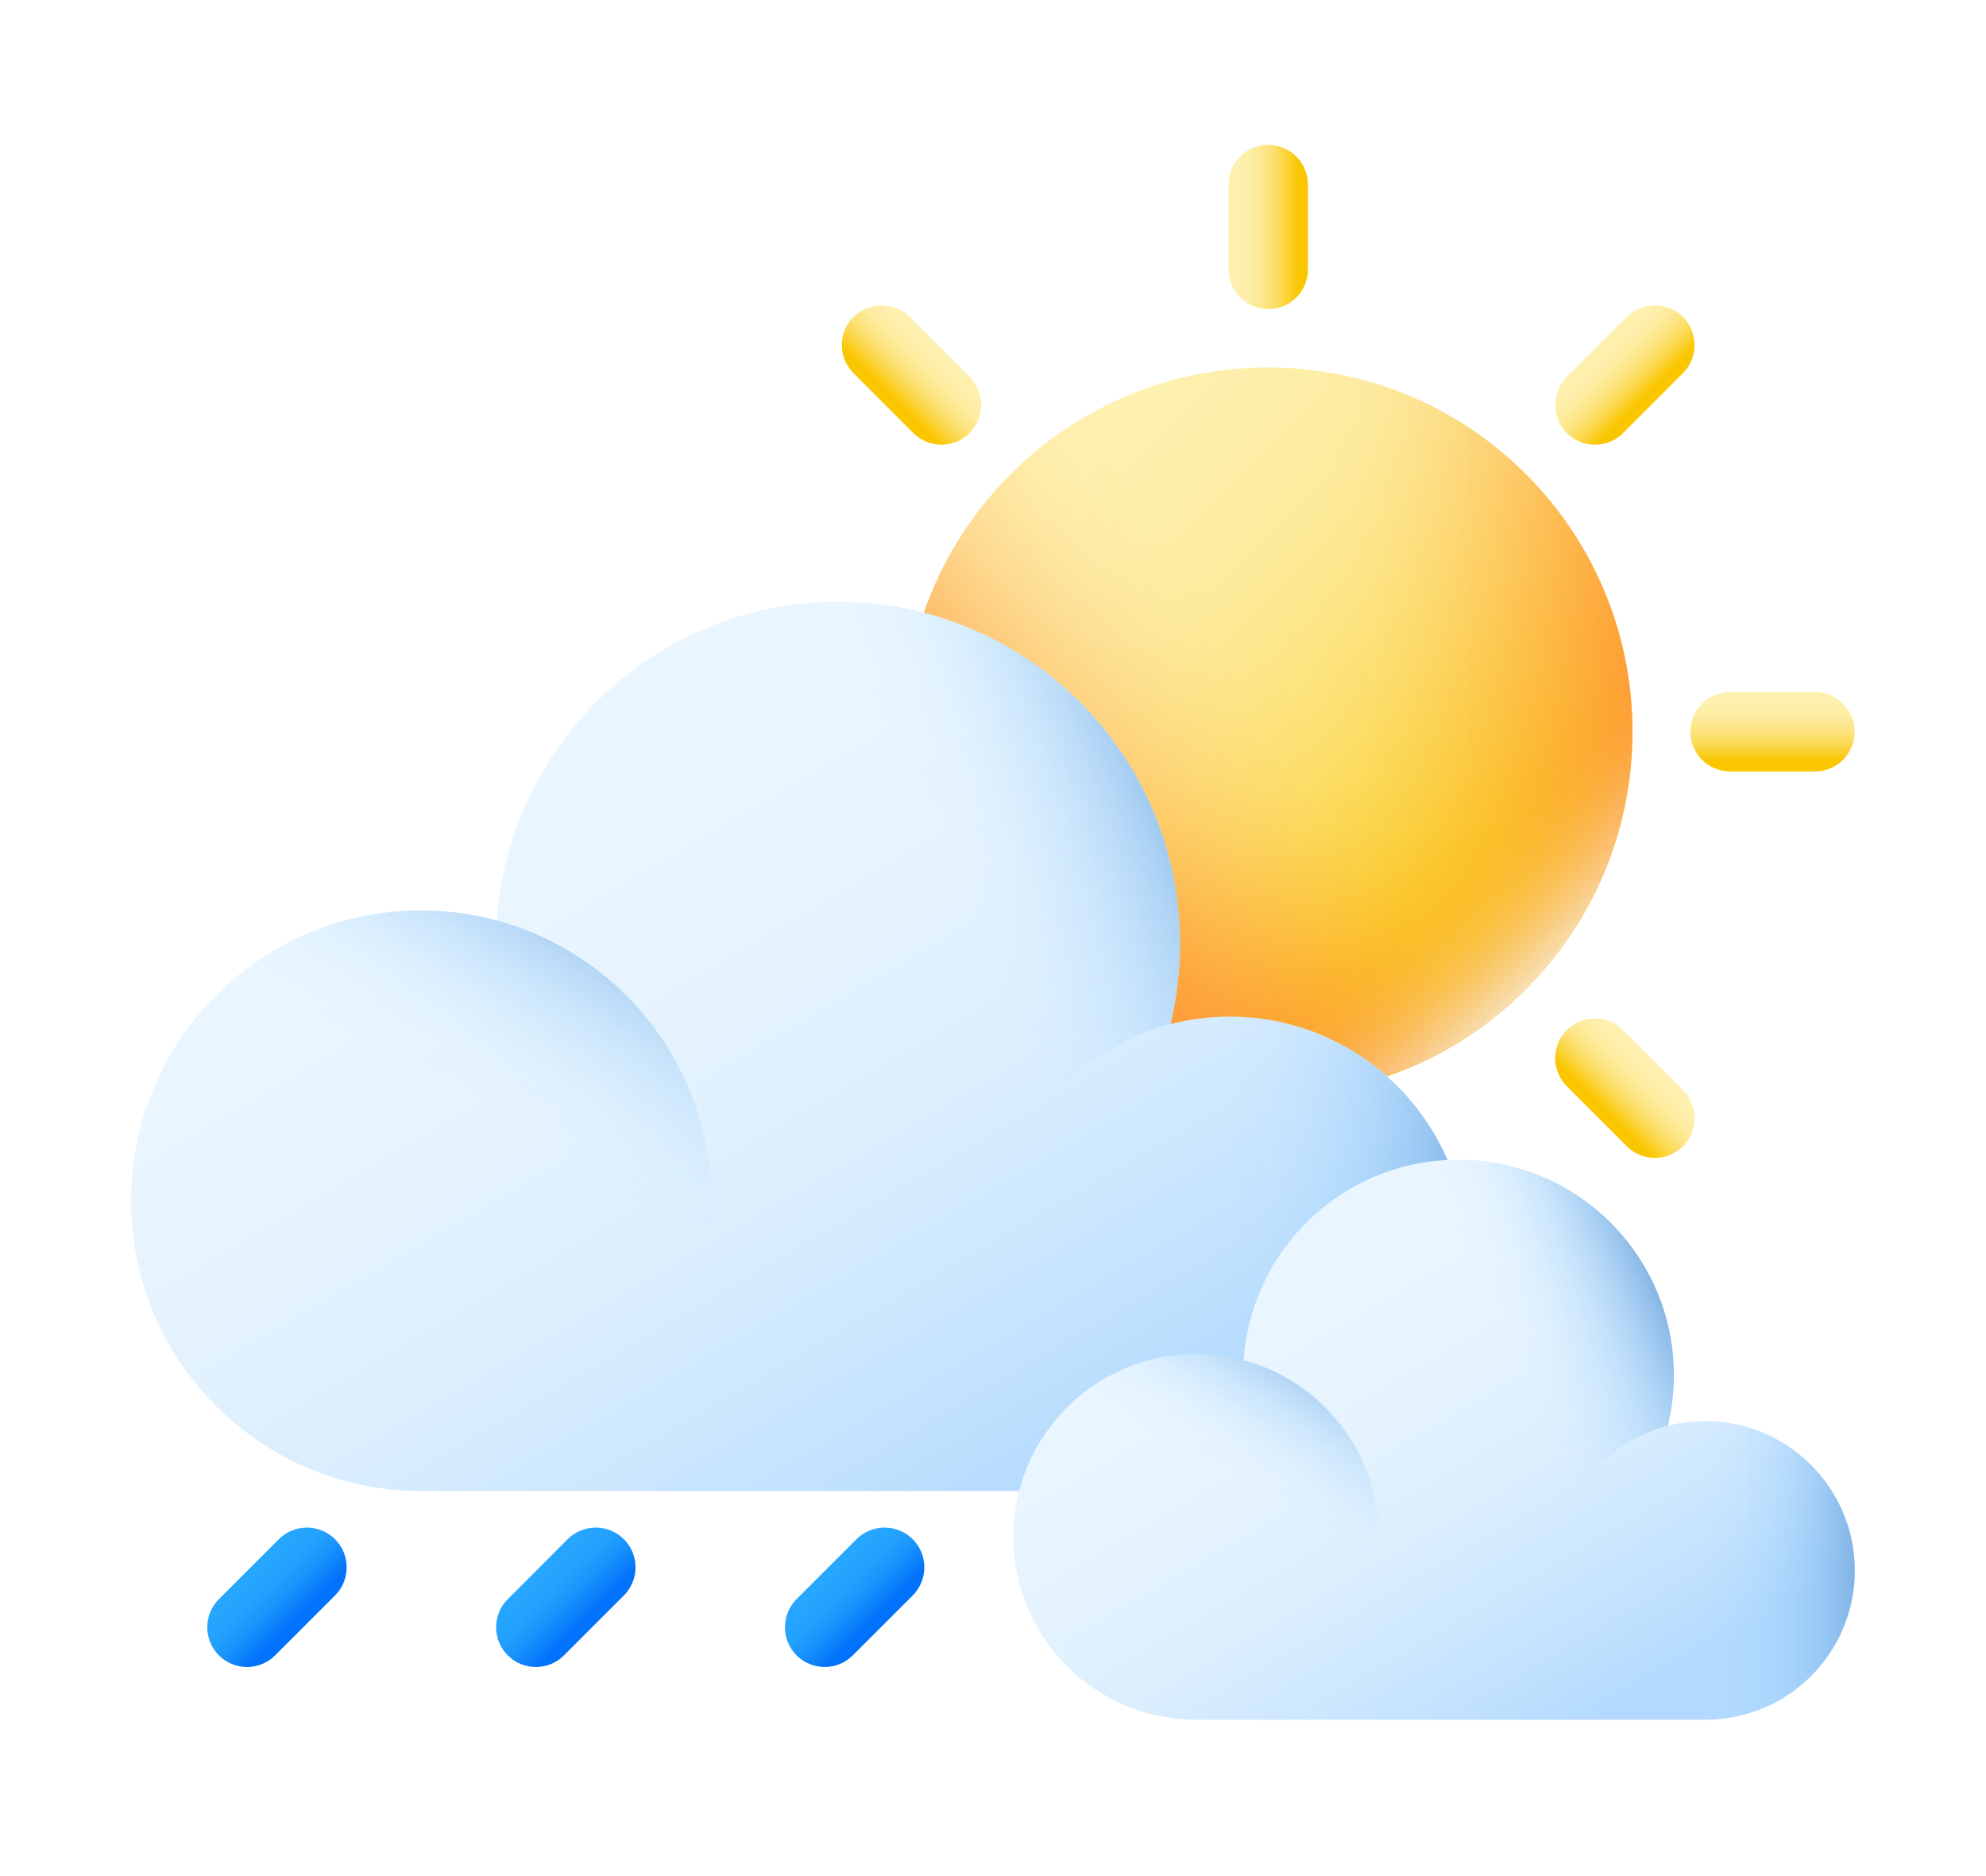
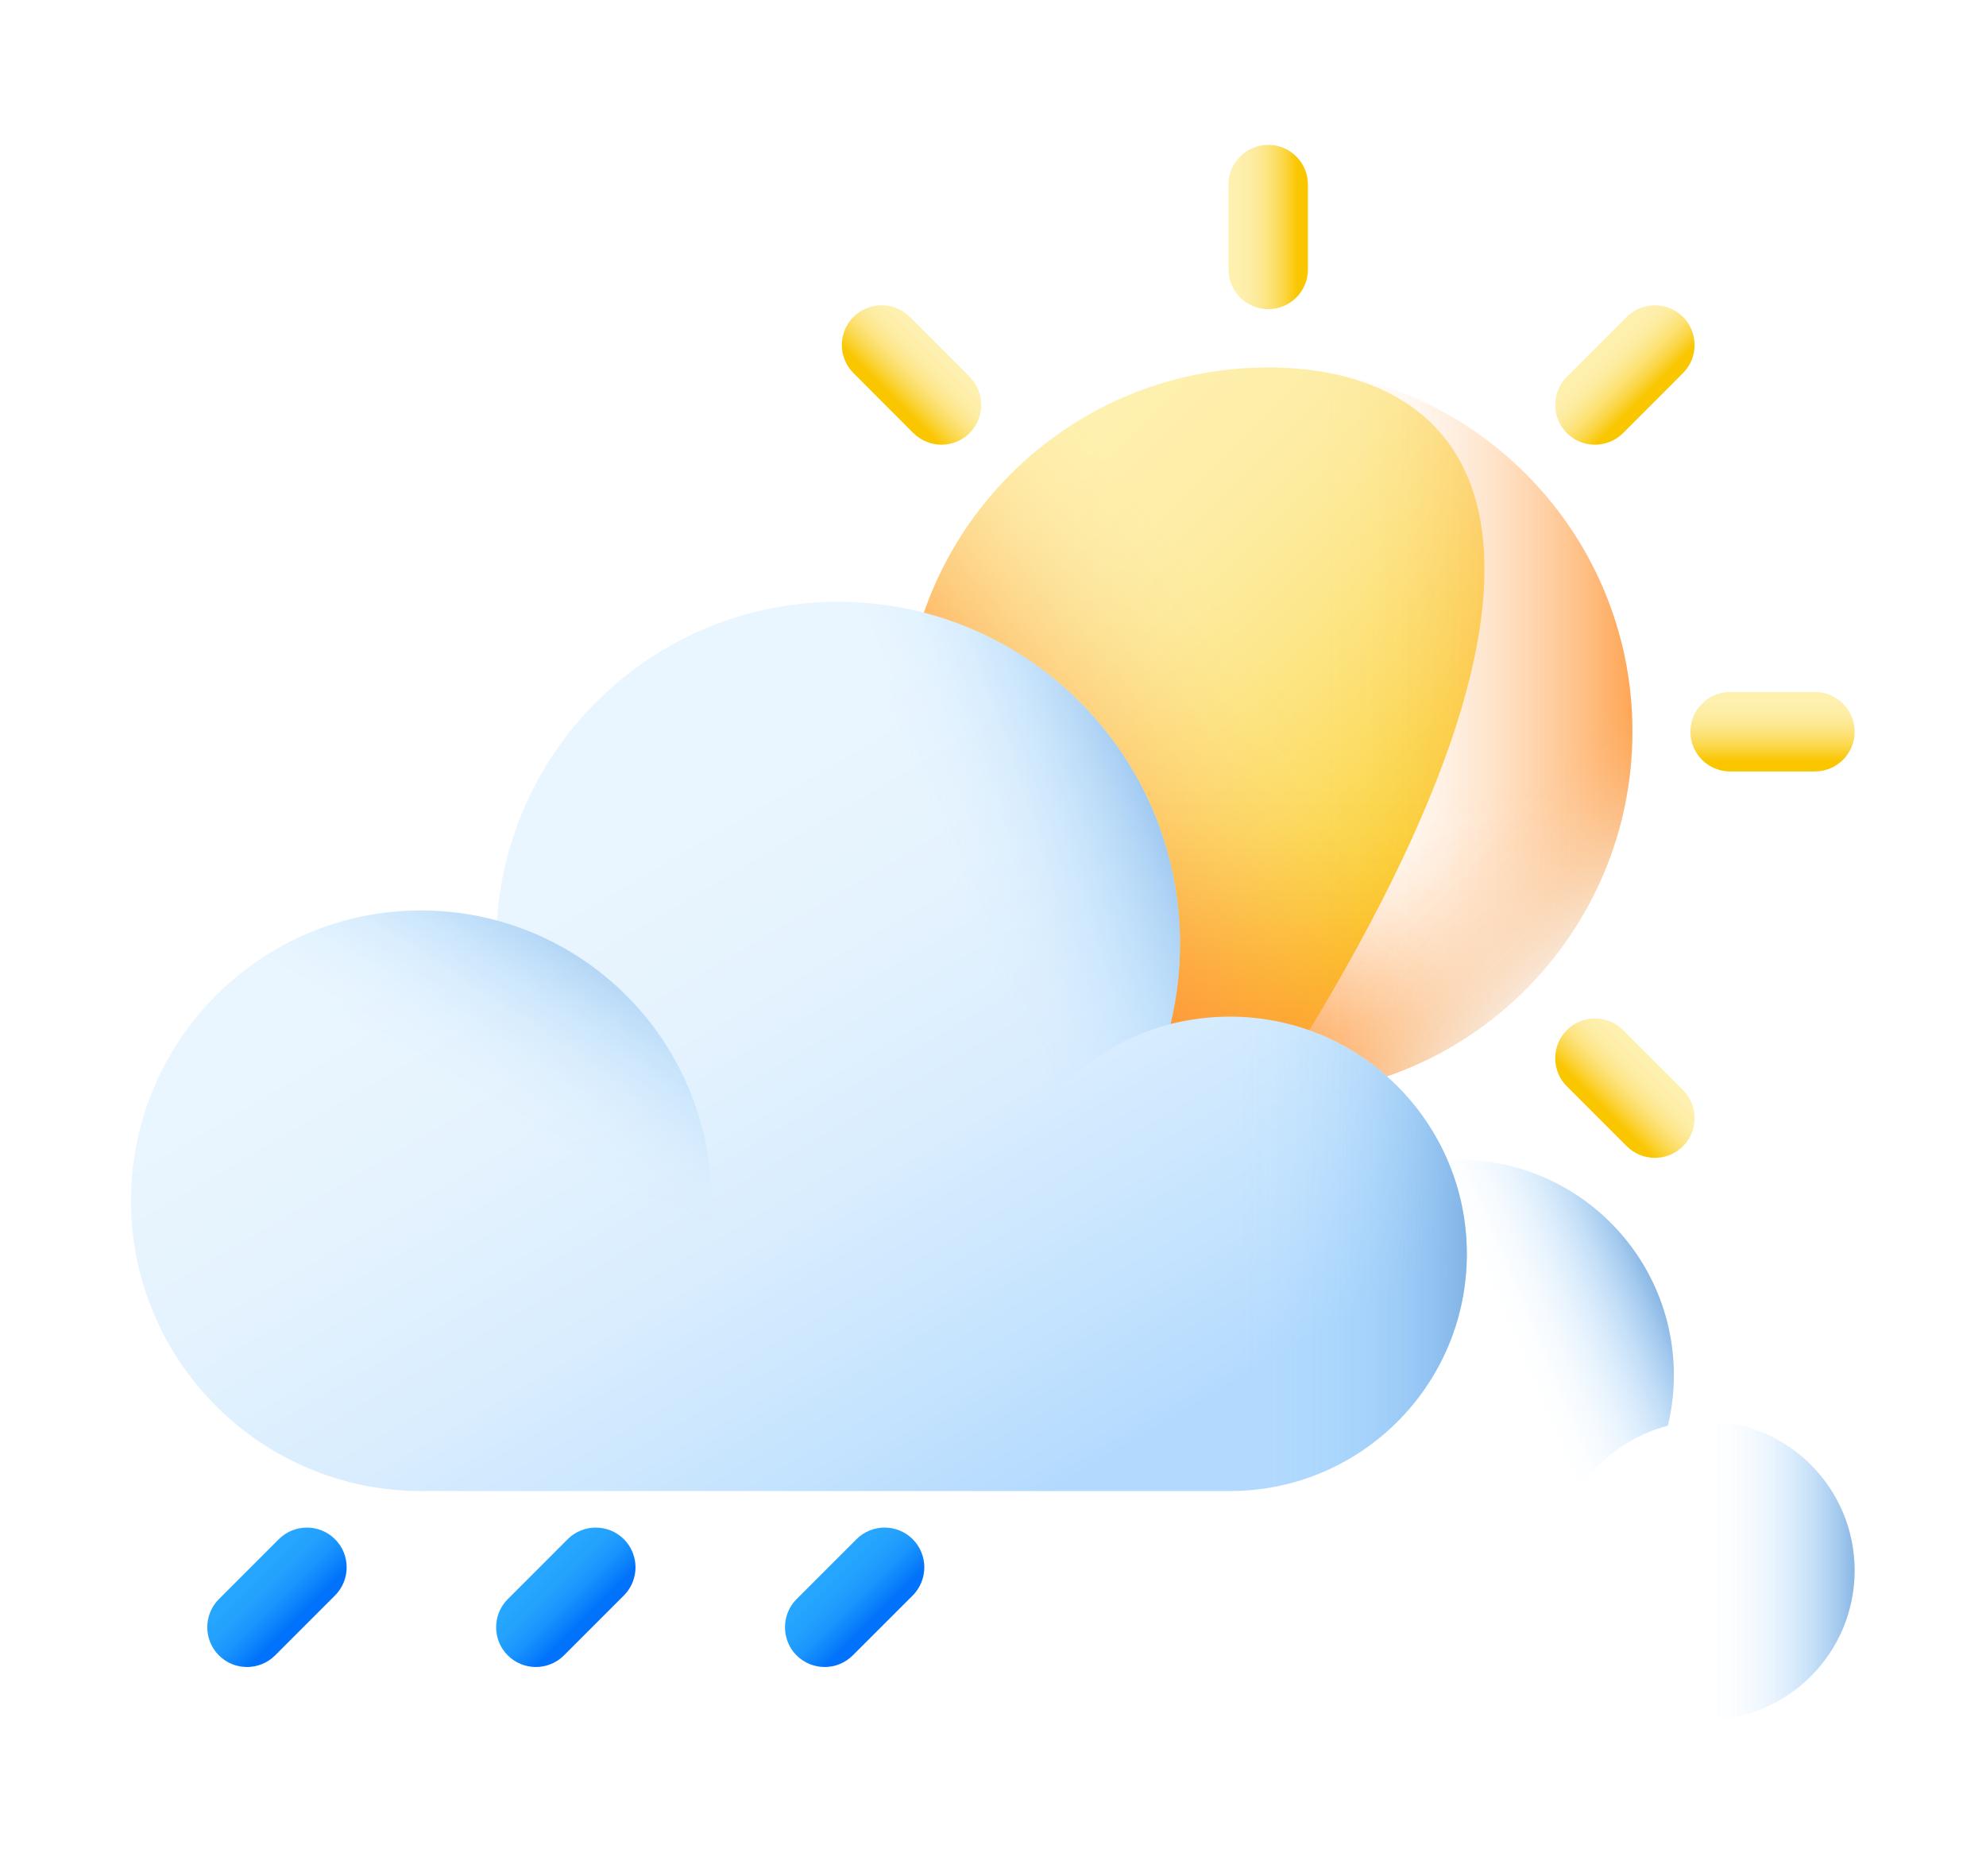
<svg xmlns="http://www.w3.org/2000/svg" width="36" height="34" viewBox="0 0 36 34" fill="none">
  <g filter="url(#filter0_d_3595_14062)">
-     <path d="M22.989 19.864C26.635 19.864 29.591 16.908 29.591 13.261C29.591 9.615 26.635 6.659 22.989 6.659C19.342 6.659 16.386 9.615 16.386 13.261C16.386 16.908 19.342 19.864 22.989 19.864Z" fill="url(#paint0_linear_3595_14062)" />
+     <path d="M22.989 19.864C29.591 9.615 26.635 6.659 22.989 6.659C19.342 6.659 16.386 9.615 16.386 13.261C16.386 16.908 19.342 19.864 22.989 19.864Z" fill="url(#paint0_linear_3595_14062)" />
    <path d="M22.989 19.864C26.635 19.864 29.591 16.908 29.591 13.261C29.591 9.615 26.635 6.659 22.989 6.659C19.342 6.659 16.386 9.615 16.386 13.261C16.386 16.908 19.342 19.864 22.989 19.864Z" fill="url(#paint1_linear_3595_14062)" />
    <path d="M16.386 13.261C16.386 16.904 19.34 19.864 22.989 19.864C26.632 19.864 29.591 16.911 29.591 13.261C29.591 12.786 29.543 12.322 29.445 11.876H16.532C16.435 12.322 16.386 12.786 16.386 13.261Z" fill="url(#paint2_linear_3595_14062)" />
    <path d="M22.989 19.858C26.632 19.858 29.591 16.904 29.591 13.255C29.591 9.612 26.638 6.653 22.989 6.653C22.513 6.653 22.049 6.701 21.604 6.799V19.712C22.049 19.809 22.513 19.858 22.989 19.858Z" fill="url(#paint3_linear_3595_14062)" />
    <path d="M18.32 17.93C20.896 20.505 25.076 20.505 27.657 17.93C30.232 15.354 30.232 11.174 27.657 8.593C27.322 8.257 26.955 7.965 26.577 7.72L17.448 16.843C17.692 17.228 17.985 17.594 18.32 17.93Z" fill="url(#paint4_linear_3595_14062)" />
    <path d="M22.989 2.625C23.386 2.625 23.709 2.948 23.709 3.345V4.883C23.709 5.28 23.386 5.603 22.989 5.603C22.592 5.603 22.269 5.28 22.269 4.883V3.345C22.269 2.948 22.592 2.625 22.989 2.625Z" fill="url(#paint5_linear_3595_14062)" />
    <path d="M33.619 13.261C33.619 13.658 33.296 13.981 32.899 13.981H31.361C30.965 13.981 30.641 13.658 30.641 13.261C30.641 12.865 30.965 12.541 31.361 12.541H32.899C33.296 12.541 33.619 12.865 33.619 13.261Z" fill="url(#paint6_linear_3595_14062)" />
    <path d="M17.576 7.849C17.295 8.129 16.838 8.129 16.557 7.849L15.471 6.762C15.19 6.482 15.19 6.024 15.471 5.743C15.752 5.463 16.209 5.463 16.49 5.743L17.576 6.829C17.857 7.11 17.857 7.568 17.576 7.849Z" fill="url(#paint7_linear_3595_14062)" />
    <path d="M30.507 20.773C30.226 21.054 29.769 21.054 29.488 20.773L28.402 19.687C28.121 19.406 28.121 18.948 28.402 18.668C28.683 18.387 29.14 18.387 29.421 18.668L30.507 19.754C30.788 20.041 30.788 20.492 30.507 20.773Z" fill="url(#paint8_linear_3595_14062)" />
    <path d="M30.507 5.743C30.788 6.024 30.788 6.482 30.507 6.762L29.421 7.849C29.14 8.129 28.682 8.129 28.402 7.849C28.121 7.568 28.121 7.11 28.402 6.829L29.488 5.743C29.769 5.463 30.226 5.463 30.507 5.743Z" fill="url(#paint9_linear_3595_14062)" />
    <path d="M22.293 18.424C21.921 18.424 21.561 18.473 21.219 18.558C21.329 18.094 21.39 17.606 21.39 17.106C21.39 13.682 18.613 10.906 15.19 10.906C11.913 10.906 9.228 13.45 9.008 16.679C8.569 16.563 8.111 16.495 7.635 16.495C4.731 16.495 2.375 18.857 2.375 21.762C2.375 24.666 4.731 27.022 7.635 27.022H22.293C24.667 27.022 26.589 25.1 26.589 22.726C26.589 20.352 24.667 18.424 22.293 18.424Z" fill="url(#paint10_linear_3595_14062)" />
    <path d="M22.293 27.022C24.666 27.022 26.589 25.099 26.589 22.726C26.589 20.353 24.666 18.43 22.293 18.43C19.92 18.43 17.997 20.353 17.997 22.726C17.997 25.099 19.92 27.022 22.293 27.022Z" fill="url(#paint11_linear_3595_14062)" />
    <path d="M7.635 27.022C10.54 27.022 12.895 24.667 12.895 21.762C12.895 18.857 10.54 16.502 7.635 16.502C4.73 16.502 2.375 18.857 2.375 21.762C2.375 24.667 4.73 27.022 7.635 27.022Z" fill="url(#paint12_linear_3595_14062)" />
    <path d="M21.39 17.106C21.39 17.606 21.329 18.094 21.219 18.558C19.388 19.028 18.034 20.669 17.997 22.634C17.155 23.062 16.203 23.306 15.19 23.306C11.767 23.306 8.99 20.529 8.99 17.106C8.99 13.682 11.767 10.906 15.19 10.906C18.613 10.906 21.39 13.682 21.39 17.106Z" fill="url(#paint13_linear_3595_14062)" />
-     <path d="M30.909 25.753C30.677 25.753 30.446 25.783 30.232 25.838C30.305 25.545 30.342 25.24 30.342 24.923C30.342 22.769 28.597 21.017 26.436 21.017C24.368 21.017 22.683 22.622 22.543 24.654C22.268 24.581 21.976 24.538 21.683 24.538C19.852 24.538 18.369 26.021 18.369 27.852C18.369 29.683 19.852 31.166 21.683 31.166H30.916C32.411 31.166 33.625 29.951 33.625 28.456C33.619 26.967 32.404 25.753 30.909 25.753Z" fill="url(#paint14_linear_3595_14062)" />
    <path d="M30.91 31.172C32.406 31.172 33.619 29.959 33.619 28.462C33.619 26.966 32.406 25.753 30.91 25.753C29.413 25.753 28.2 26.966 28.2 28.462C28.2 29.959 29.413 31.172 30.91 31.172Z" fill="url(#paint15_linear_3595_14062)" />
-     <path d="M21.683 31.166C23.513 31.166 24.996 29.682 24.996 27.852C24.996 26.022 23.513 24.538 21.683 24.538C19.853 24.538 18.369 26.022 18.369 27.852C18.369 29.682 19.853 31.166 21.683 31.166Z" fill="url(#paint16_linear_3595_14062)" />
    <path d="M30.342 24.923C30.342 25.24 30.305 25.545 30.232 25.838C29.079 26.137 28.224 27.169 28.2 28.407C27.669 28.676 27.071 28.828 26.436 28.828C24.282 28.828 22.531 27.083 22.531 24.923C22.531 22.769 24.276 21.017 26.436 21.017C28.597 21.017 30.342 22.769 30.342 24.923Z" fill="url(#paint17_linear_3595_14062)" />
    <path d="M6.073 27.895C6.354 28.175 6.354 28.633 6.073 28.914L4.987 30C4.706 30.281 4.248 30.281 3.968 30C3.687 29.719 3.687 29.262 3.968 28.981L5.054 27.895C5.335 27.614 5.792 27.614 6.073 27.895Z" fill="url(#paint18_linear_3595_14062)" />
    <path d="M11.309 27.895C11.59 28.175 11.59 28.633 11.309 28.914L10.223 30C9.942 30.281 9.484 30.281 9.204 30C8.923 29.719 8.923 29.262 9.204 28.981L10.29 27.895C10.57 27.614 11.028 27.614 11.309 27.895Z" fill="url(#paint19_linear_3595_14062)" />
    <path d="M16.545 27.895C16.825 28.175 16.825 28.633 16.545 28.914L15.458 30C15.178 30.281 14.72 30.281 14.439 30C14.159 29.719 14.159 29.262 14.439 28.981L15.525 27.895C15.806 27.614 16.264 27.614 16.545 27.895Z" fill="url(#paint20_linear_3595_14062)" />
  </g>
  <defs>
    <filter id="filter0_d_3595_14062" x="0.375" y="0.625" width="35.25" height="32.547" filterUnits="userSpaceOnUse" color-interpolation-filters="sRGB">
      <feFlood flood-opacity="0" result="BackgroundImageFix" />
      <feColorMatrix in="SourceAlpha" type="matrix" values="0 0 0 0 0 0 0 0 0 0 0 0 0 0 0 0 0 0 127 0" result="hardAlpha" />
      <feOffset />
      <feGaussianBlur stdDeviation="1" />
      <feComposite in2="hardAlpha" operator="out" />
      <feColorMatrix type="matrix" values="0 0 0 0 0 0 0 0 0 0 0 0 0 0 0 0 0 0 0.25 0" />
      <feBlend mode="normal" in2="BackgroundImageFix" result="effect1_dropShadow_3595_14062" />
      <feBlend mode="normal" in="SourceGraphic" in2="effect1_dropShadow_3595_14062" result="shape" />
    </filter>
    <linearGradient id="paint0_linear_3595_14062" x1="18.753" y1="9.024" x2="26.925" y2="17.196" gradientUnits="userSpaceOnUse">
      <stop stop-color="#FEF0AE" />
      <stop offset="0.147" stop-color="#FDEEA9" />
      <stop offset="0.299" stop-color="#FDEB9D" />
      <stop offset="0.453" stop-color="#FDE688" />
      <stop offset="0.609" stop-color="#FCDF6B" />
      <stop offset="0.767" stop-color="#FBD646" />
      <stop offset="0.923" stop-color="#FACC18" />
      <stop offset="1" stop-color="#FAC600" />
    </linearGradient>
    <linearGradient id="paint1_linear_3595_14062" x1="23.537" y1="12.842" x2="18.876" y2="16.381" gradientUnits="userSpaceOnUse">
      <stop stop-color="#FE9738" stop-opacity="0" />
      <stop offset="0.121" stop-color="#FE9738" stop-opacity="0.016" />
      <stop offset="0.246" stop-color="#FE9738" stop-opacity="0.065" />
      <stop offset="0.373" stop-color="#FE9738" stop-opacity="0.147" />
      <stop offset="0.502" stop-color="#FE9738" stop-opacity="0.262" />
      <stop offset="0.632" stop-color="#FE9738" stop-opacity="0.41" />
      <stop offset="0.762" stop-color="#FE9738" stop-opacity="0.59" />
      <stop offset="0.892" stop-color="#FE9738" stop-opacity="0.8" />
      <stop offset="1" stop-color="#FE9738" />
    </linearGradient>
    <linearGradient id="paint2_linear_3595_14062" x1="22.988" y1="14.286" x2="22.988" y2="20.309" gradientUnits="userSpaceOnUse">
      <stop stop-color="#FE9738" stop-opacity="0" />
      <stop offset="0.121" stop-color="#FE9738" stop-opacity="0.016" />
      <stop offset="0.246" stop-color="#FE9738" stop-opacity="0.065" />
      <stop offset="0.373" stop-color="#FE9738" stop-opacity="0.147" />
      <stop offset="0.502" stop-color="#FE9738" stop-opacity="0.262" />
      <stop offset="0.632" stop-color="#FE9738" stop-opacity="0.41" />
      <stop offset="0.762" stop-color="#FE9738" stop-opacity="0.59" />
      <stop offset="0.892" stop-color="#FE9738" stop-opacity="0.8" />
      <stop offset="1" stop-color="#FE9738" />
    </linearGradient>
    <linearGradient id="paint3_linear_3595_14062" x1="24.015" y1="13.259" x2="30.038" y2="13.259" gradientUnits="userSpaceOnUse">
      <stop stop-color="#FE9738" stop-opacity="0" />
      <stop offset="0.121" stop-color="#FE9738" stop-opacity="0.016" />
      <stop offset="0.246" stop-color="#FE9738" stop-opacity="0.065" />
      <stop offset="0.373" stop-color="#FE9738" stop-opacity="0.147" />
      <stop offset="0.502" stop-color="#FE9738" stop-opacity="0.262" />
      <stop offset="0.632" stop-color="#FE9738" stop-opacity="0.41" />
      <stop offset="0.762" stop-color="#FE9738" stop-opacity="0.59" />
      <stop offset="0.892" stop-color="#FE9738" stop-opacity="0.8" />
      <stop offset="1" stop-color="#FE9738" />
    </linearGradient>
    <linearGradient id="paint4_linear_3595_14062" x1="25.837" y1="16.108" x2="28.09" y2="18.361" gradientUnits="userSpaceOnUse">
      <stop stop-color="#F5FBFF" stop-opacity="0" />
      <stop offset="0.12" stop-color="#F5FBFF" stop-opacity="0.016" />
      <stop offset="0.245" stop-color="#F5FBFF" stop-opacity="0.065" />
      <stop offset="0.372" stop-color="#F5FBFF" stop-opacity="0.147" />
      <stop offset="0.501" stop-color="#F5FBFF" stop-opacity="0.261" />
      <stop offset="0.63" stop-color="#F5FBFF" stop-opacity="0.408" />
      <stop offset="0.761" stop-color="#F5FBFF" stop-opacity="0.588" />
      <stop offset="0.89" stop-color="#F5FBFF" stop-opacity="0.797" />
      <stop offset="1" stop-color="#F5FBFF" />
    </linearGradient>
    <linearGradient id="paint5_linear_3595_14062" x1="22.426" y1="4.117" x2="23.519" y2="4.117" gradientUnits="userSpaceOnUse">
      <stop stop-color="#FEF0AE" />
      <stop offset="0.147" stop-color="#FDEEA9" />
      <stop offset="0.299" stop-color="#FDEB9D" />
      <stop offset="0.453" stop-color="#FDE688" />
      <stop offset="0.609" stop-color="#FCDF6B" />
      <stop offset="0.767" stop-color="#FBD646" />
      <stop offset="0.923" stop-color="#FACC18" />
      <stop offset="1" stop-color="#FAC600" />
    </linearGradient>
    <linearGradient id="paint6_linear_3595_14062" x1="32.13" y1="12.697" x2="32.13" y2="13.79" gradientUnits="userSpaceOnUse">
      <stop stop-color="#FEF0AE" />
      <stop offset="0.147" stop-color="#FDEEA9" />
      <stop offset="0.299" stop-color="#FDEB9D" />
      <stop offset="0.453" stop-color="#FDE688" />
      <stop offset="0.609" stop-color="#FCDF6B" />
      <stop offset="0.767" stop-color="#FBD646" />
      <stop offset="0.923" stop-color="#FACC18" />
      <stop offset="1" stop-color="#FAC600" />
    </linearGradient>
    <linearGradient id="paint7_linear_3595_14062" x1="16.927" y1="6.399" x2="16.154" y2="7.172" gradientUnits="userSpaceOnUse">
      <stop stop-color="#FEF0AE" />
      <stop offset="0.147" stop-color="#FDEEA9" />
      <stop offset="0.299" stop-color="#FDEB9D" />
      <stop offset="0.453" stop-color="#FDE688" />
      <stop offset="0.609" stop-color="#FCDF6B" />
      <stop offset="0.767" stop-color="#FBD646" />
      <stop offset="0.923" stop-color="#FACC18" />
      <stop offset="1" stop-color="#FAC600" />
    </linearGradient>
    <linearGradient id="paint8_linear_3595_14062" x1="29.855" y1="19.326" x2="29.082" y2="20.099" gradientUnits="userSpaceOnUse">
      <stop stop-color="#FEF0AE" />
      <stop offset="0.147" stop-color="#FDEEA9" />
      <stop offset="0.299" stop-color="#FDEB9D" />
      <stop offset="0.453" stop-color="#FDE688" />
      <stop offset="0.609" stop-color="#FCDF6B" />
      <stop offset="0.767" stop-color="#FBD646" />
      <stop offset="0.923" stop-color="#FACC18" />
      <stop offset="1" stop-color="#FAC600" />
    </linearGradient>
    <linearGradient id="paint9_linear_3595_14062" x1="29.049" y1="6.399" x2="29.822" y2="7.172" gradientUnits="userSpaceOnUse">
      <stop stop-color="#FEF0AE" />
      <stop offset="0.147" stop-color="#FDEEA9" />
      <stop offset="0.299" stop-color="#FDEB9D" />
      <stop offset="0.453" stop-color="#FDE688" />
      <stop offset="0.609" stop-color="#FCDF6B" />
      <stop offset="0.767" stop-color="#FBD646" />
      <stop offset="0.923" stop-color="#FACC18" />
      <stop offset="1" stop-color="#FAC600" />
    </linearGradient>
    <linearGradient id="paint10_linear_3595_14062" x1="10.353" y1="15.306" x2="17.68" y2="27.843" gradientUnits="userSpaceOnUse">
      <stop stop-color="#EAF6FF" />
      <stop offset="0.265" stop-color="#E5F3FE" />
      <stop offset="0.54" stop-color="#D9EDFE" />
      <stop offset="0.818" stop-color="#C4E3FE" />
      <stop offset="1" stop-color="#B3DAFE" />
    </linearGradient>
    <linearGradient id="paint11_linear_3595_14062" x1="22.342" y1="22.724" x2="26.846" y2="22.724" gradientUnits="userSpaceOnUse">
      <stop stop-color="#8AC9FE" stop-opacity="0" />
      <stop offset="0.129" stop-color="#89C8FD" stop-opacity="0.019" />
      <stop offset="0.263" stop-color="#88C6FB" stop-opacity="0.075" />
      <stop offset="0.399" stop-color="#87C4F8" stop-opacity="0.168" />
      <stop offset="0.536" stop-color="#85C0F4" stop-opacity="0.298" />
      <stop offset="0.675" stop-color="#83BBEF" stop-opacity="0.466" />
      <stop offset="0.815" stop-color="#7FB5E9" stop-opacity="0.672" />
      <stop offset="0.953" stop-color="#7CAEE1" stop-opacity="0.911" />
      <stop offset="1" stop-color="#7BACDF" />
    </linearGradient>
    <linearGradient id="paint12_linear_3595_14062" x1="8.639" y1="20.067" x2="11" y2="16.078" gradientUnits="userSpaceOnUse">
      <stop stop-color="#8AC9FE" stop-opacity="0" />
      <stop offset="0.129" stop-color="#89C8FD" stop-opacity="0.019" />
      <stop offset="0.263" stop-color="#88C6FB" stop-opacity="0.075" />
      <stop offset="0.399" stop-color="#87C4F8" stop-opacity="0.168" />
      <stop offset="0.536" stop-color="#85C0F4" stop-opacity="0.298" />
      <stop offset="0.675" stop-color="#83BBEF" stop-opacity="0.466" />
      <stop offset="0.815" stop-color="#7FB5E9" stop-opacity="0.672" />
      <stop offset="0.953" stop-color="#7CAEE1" stop-opacity="0.911" />
      <stop offset="1" stop-color="#7BACDF" />
    </linearGradient>
    <linearGradient id="paint13_linear_3595_14062" x1="17.377" y1="16.177" x2="21.773" y2="14.304" gradientUnits="userSpaceOnUse">
      <stop stop-color="#8AC9FE" stop-opacity="0" />
      <stop offset="0.129" stop-color="#89C8FD" stop-opacity="0.019" />
      <stop offset="0.263" stop-color="#88C6FB" stop-opacity="0.075" />
      <stop offset="0.399" stop-color="#87C4F8" stop-opacity="0.168" />
      <stop offset="0.536" stop-color="#85C0F4" stop-opacity="0.298" />
      <stop offset="0.675" stop-color="#83BBEF" stop-opacity="0.466" />
      <stop offset="0.815" stop-color="#7FB5E9" stop-opacity="0.672" />
      <stop offset="0.953" stop-color="#7CAEE1" stop-opacity="0.911" />
      <stop offset="1" stop-color="#7BACDF" />
    </linearGradient>
    <linearGradient id="paint14_linear_3595_14062" x1="23.391" y1="23.789" x2="28.006" y2="31.686" gradientUnits="userSpaceOnUse">
      <stop stop-color="#EAF6FF" />
      <stop offset="0.265" stop-color="#E5F3FE" />
      <stop offset="0.54" stop-color="#D9EDFE" />
      <stop offset="0.818" stop-color="#C4E3FE" />
      <stop offset="1" stop-color="#B3DAFE" />
    </linearGradient>
    <linearGradient id="paint15_linear_3595_14062" x1="30.943" y1="28.461" x2="33.78" y2="28.461" gradientUnits="userSpaceOnUse">
      <stop stop-color="#8AC9FE" stop-opacity="0" />
      <stop offset="0.129" stop-color="#89C8FD" stop-opacity="0.019" />
      <stop offset="0.263" stop-color="#88C6FB" stop-opacity="0.075" />
      <stop offset="0.399" stop-color="#87C4F8" stop-opacity="0.168" />
      <stop offset="0.536" stop-color="#85C0F4" stop-opacity="0.298" />
      <stop offset="0.675" stop-color="#83BBEF" stop-opacity="0.466" />
      <stop offset="0.815" stop-color="#7FB5E9" stop-opacity="0.672" />
      <stop offset="0.953" stop-color="#7CAEE1" stop-opacity="0.911" />
      <stop offset="1" stop-color="#7BACDF" />
    </linearGradient>
    <linearGradient id="paint16_linear_3595_14062" x1="22.312" y1="26.788" x2="23.799" y2="24.275" gradientUnits="userSpaceOnUse">
      <stop stop-color="#8AC9FE" stop-opacity="0" />
      <stop offset="0.129" stop-color="#89C8FD" stop-opacity="0.019" />
      <stop offset="0.263" stop-color="#88C6FB" stop-opacity="0.075" />
      <stop offset="0.399" stop-color="#87C4F8" stop-opacity="0.168" />
      <stop offset="0.536" stop-color="#85C0F4" stop-opacity="0.298" />
      <stop offset="0.675" stop-color="#83BBEF" stop-opacity="0.466" />
      <stop offset="0.815" stop-color="#7FB5E9" stop-opacity="0.672" />
      <stop offset="0.953" stop-color="#7CAEE1" stop-opacity="0.911" />
      <stop offset="1" stop-color="#7BACDF" />
    </linearGradient>
    <linearGradient id="paint17_linear_3595_14062" x1="27.426" y1="24.504" x2="30.195" y2="23.324" gradientUnits="userSpaceOnUse">
      <stop stop-color="#8AC9FE" stop-opacity="0" />
      <stop offset="0.129" stop-color="#89C8FD" stop-opacity="0.019" />
      <stop offset="0.263" stop-color="#88C6FB" stop-opacity="0.075" />
      <stop offset="0.399" stop-color="#87C4F8" stop-opacity="0.168" />
      <stop offset="0.536" stop-color="#85C0F4" stop-opacity="0.298" />
      <stop offset="0.675" stop-color="#83BBEF" stop-opacity="0.466" />
      <stop offset="0.815" stop-color="#7FB5E9" stop-opacity="0.672" />
      <stop offset="0.953" stop-color="#7CAEE1" stop-opacity="0.911" />
      <stop offset="1" stop-color="#7BACDF" />
    </linearGradient>
    <linearGradient id="paint18_linear_3595_14062" x1="4.62" y1="28.548" x2="5.393" y2="29.321" gradientUnits="userSpaceOnUse">
      <stop stop-color="#26A6FE" />
      <stop offset="0.273" stop-color="#23A1FD" />
      <stop offset="0.556" stop-color="#1A95FD" />
      <stop offset="0.842" stop-color="#0B80FB" />
      <stop offset="1" stop-color="#0172FB" />
    </linearGradient>
    <linearGradient id="paint19_linear_3595_14062" x1="9.855" y1="28.548" x2="10.628" y2="29.321" gradientUnits="userSpaceOnUse">
      <stop stop-color="#26A6FE" />
      <stop offset="0.273" stop-color="#23A1FD" />
      <stop offset="0.556" stop-color="#1A95FD" />
      <stop offset="0.842" stop-color="#0B80FB" />
      <stop offset="1" stop-color="#0172FB" />
    </linearGradient>
    <linearGradient id="paint20_linear_3595_14062" x1="15.09" y1="28.548" x2="15.863" y2="29.321" gradientUnits="userSpaceOnUse">
      <stop stop-color="#26A6FE" />
      <stop offset="0.273" stop-color="#23A1FD" />
      <stop offset="0.556" stop-color="#1A95FD" />
      <stop offset="0.842" stop-color="#0B80FB" />
      <stop offset="1" stop-color="#0172FB" />
    </linearGradient>
  </defs>
</svg>